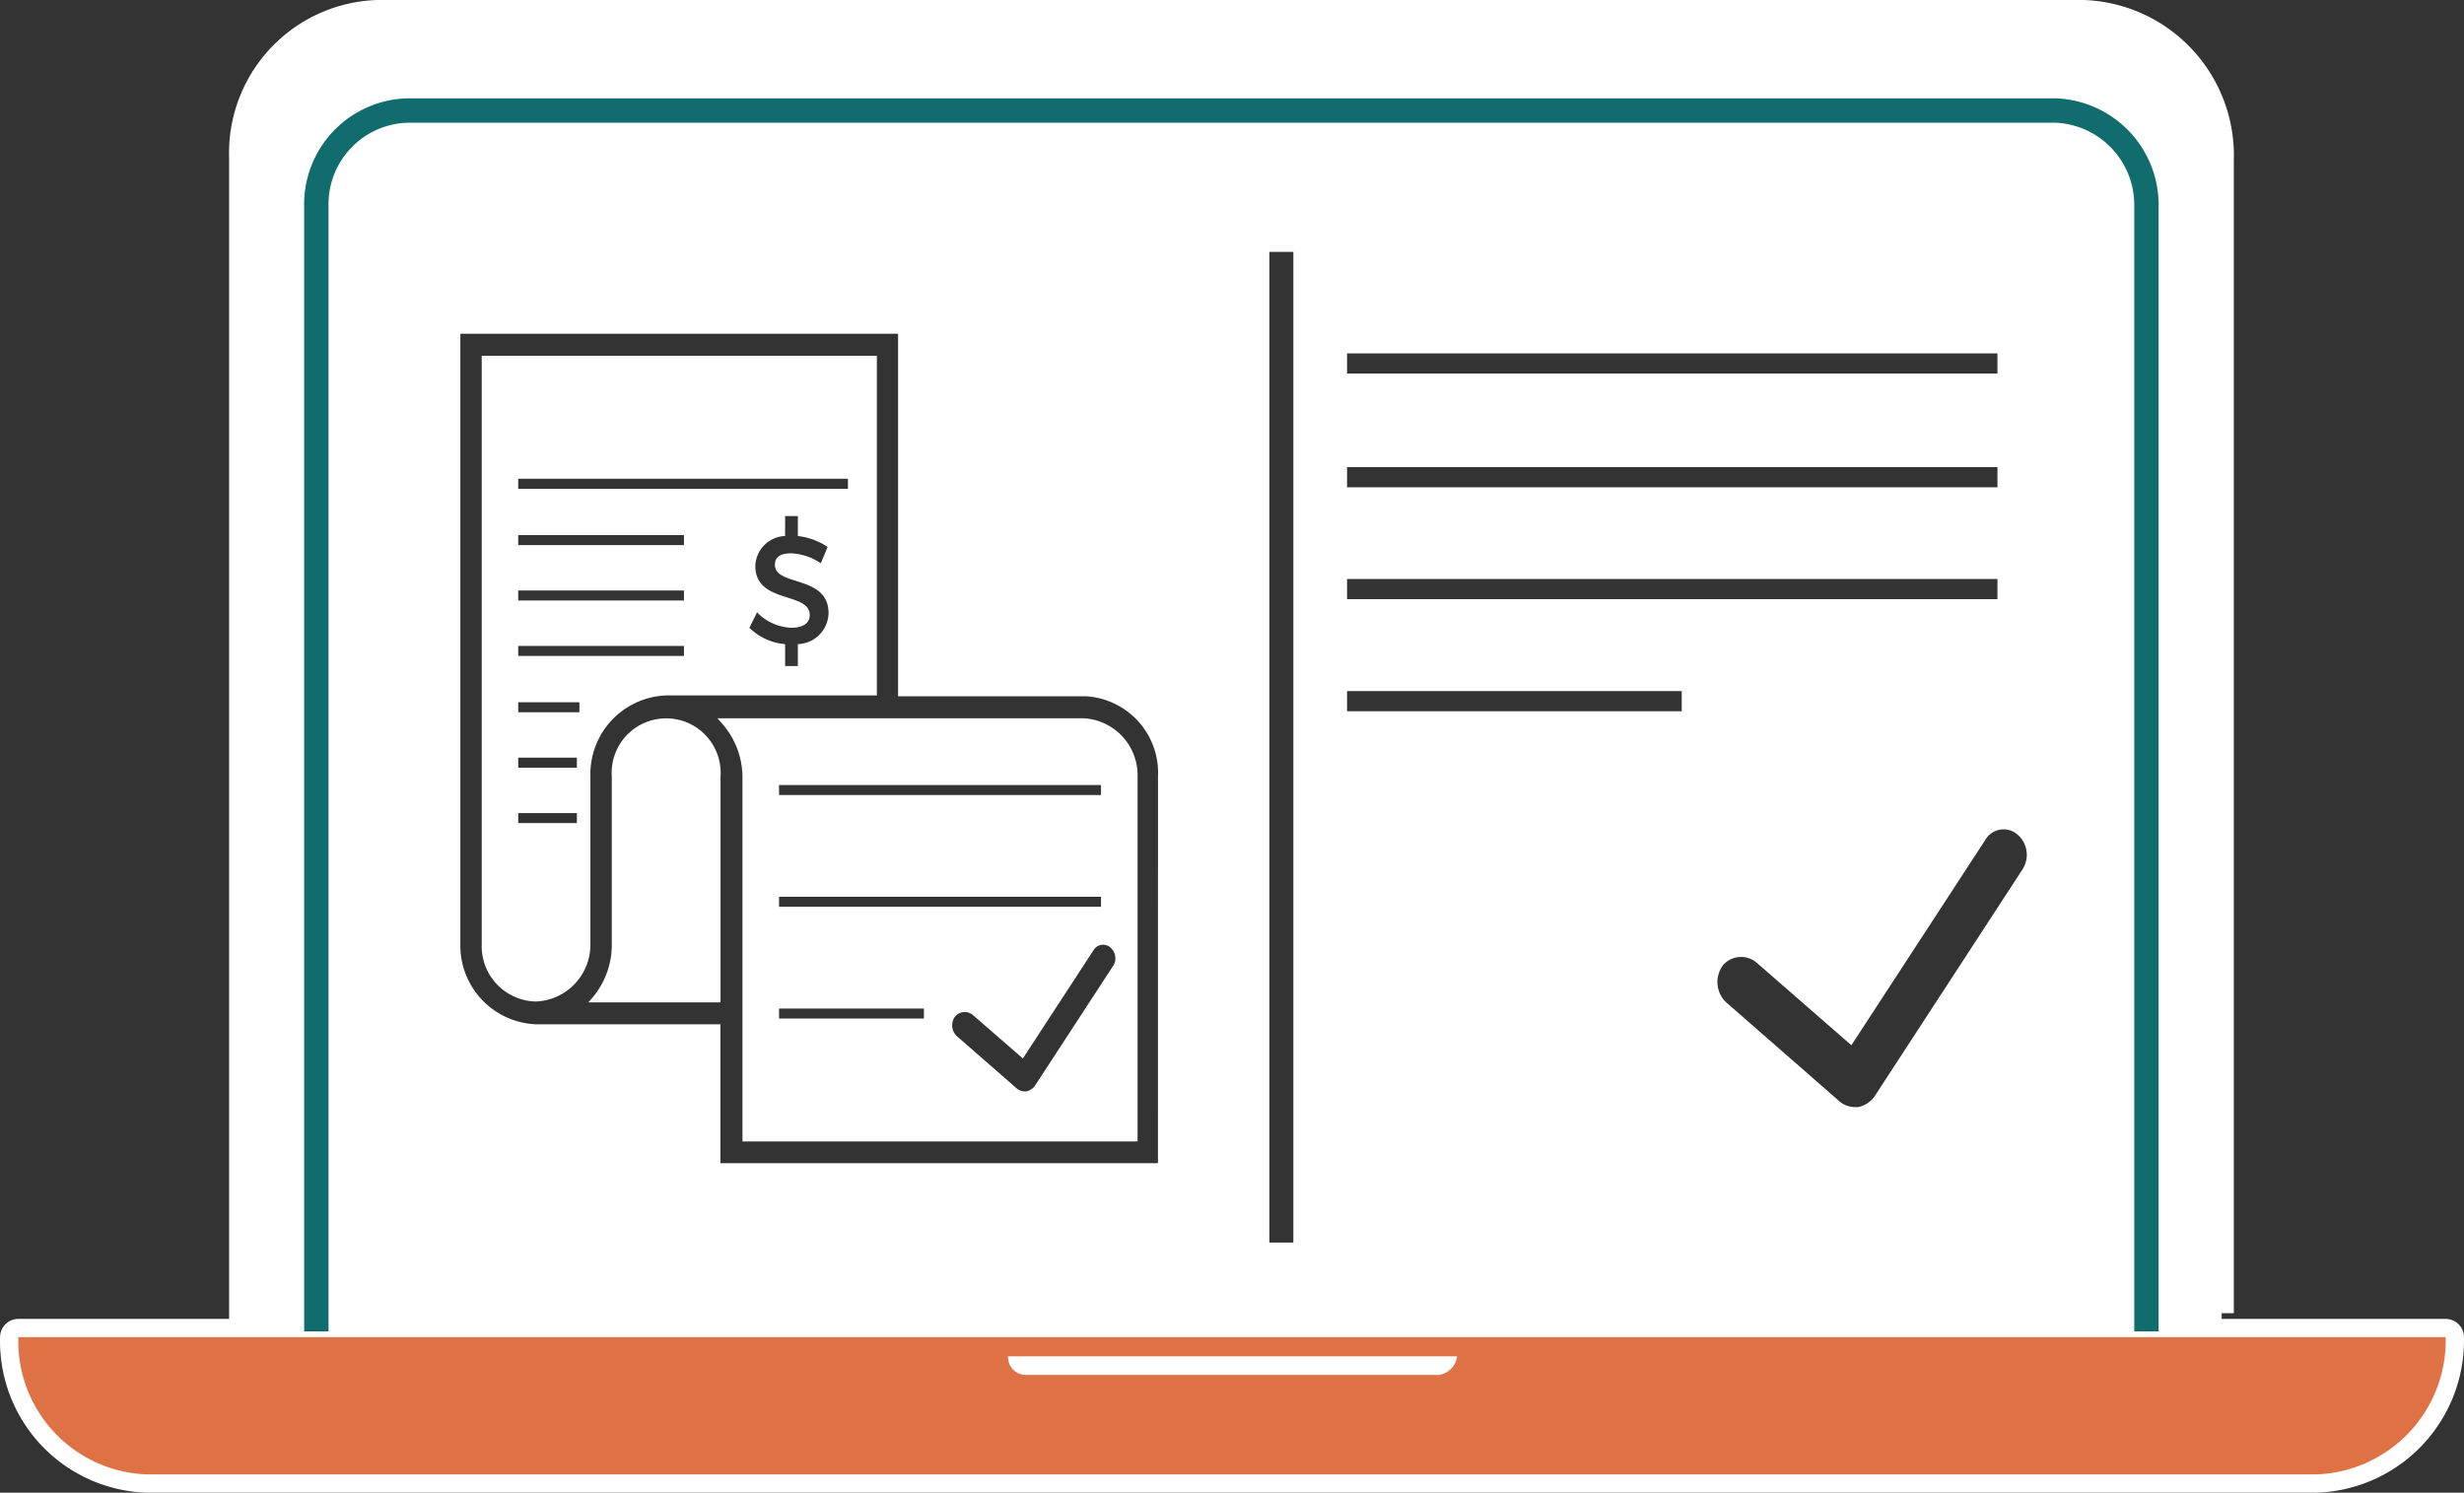
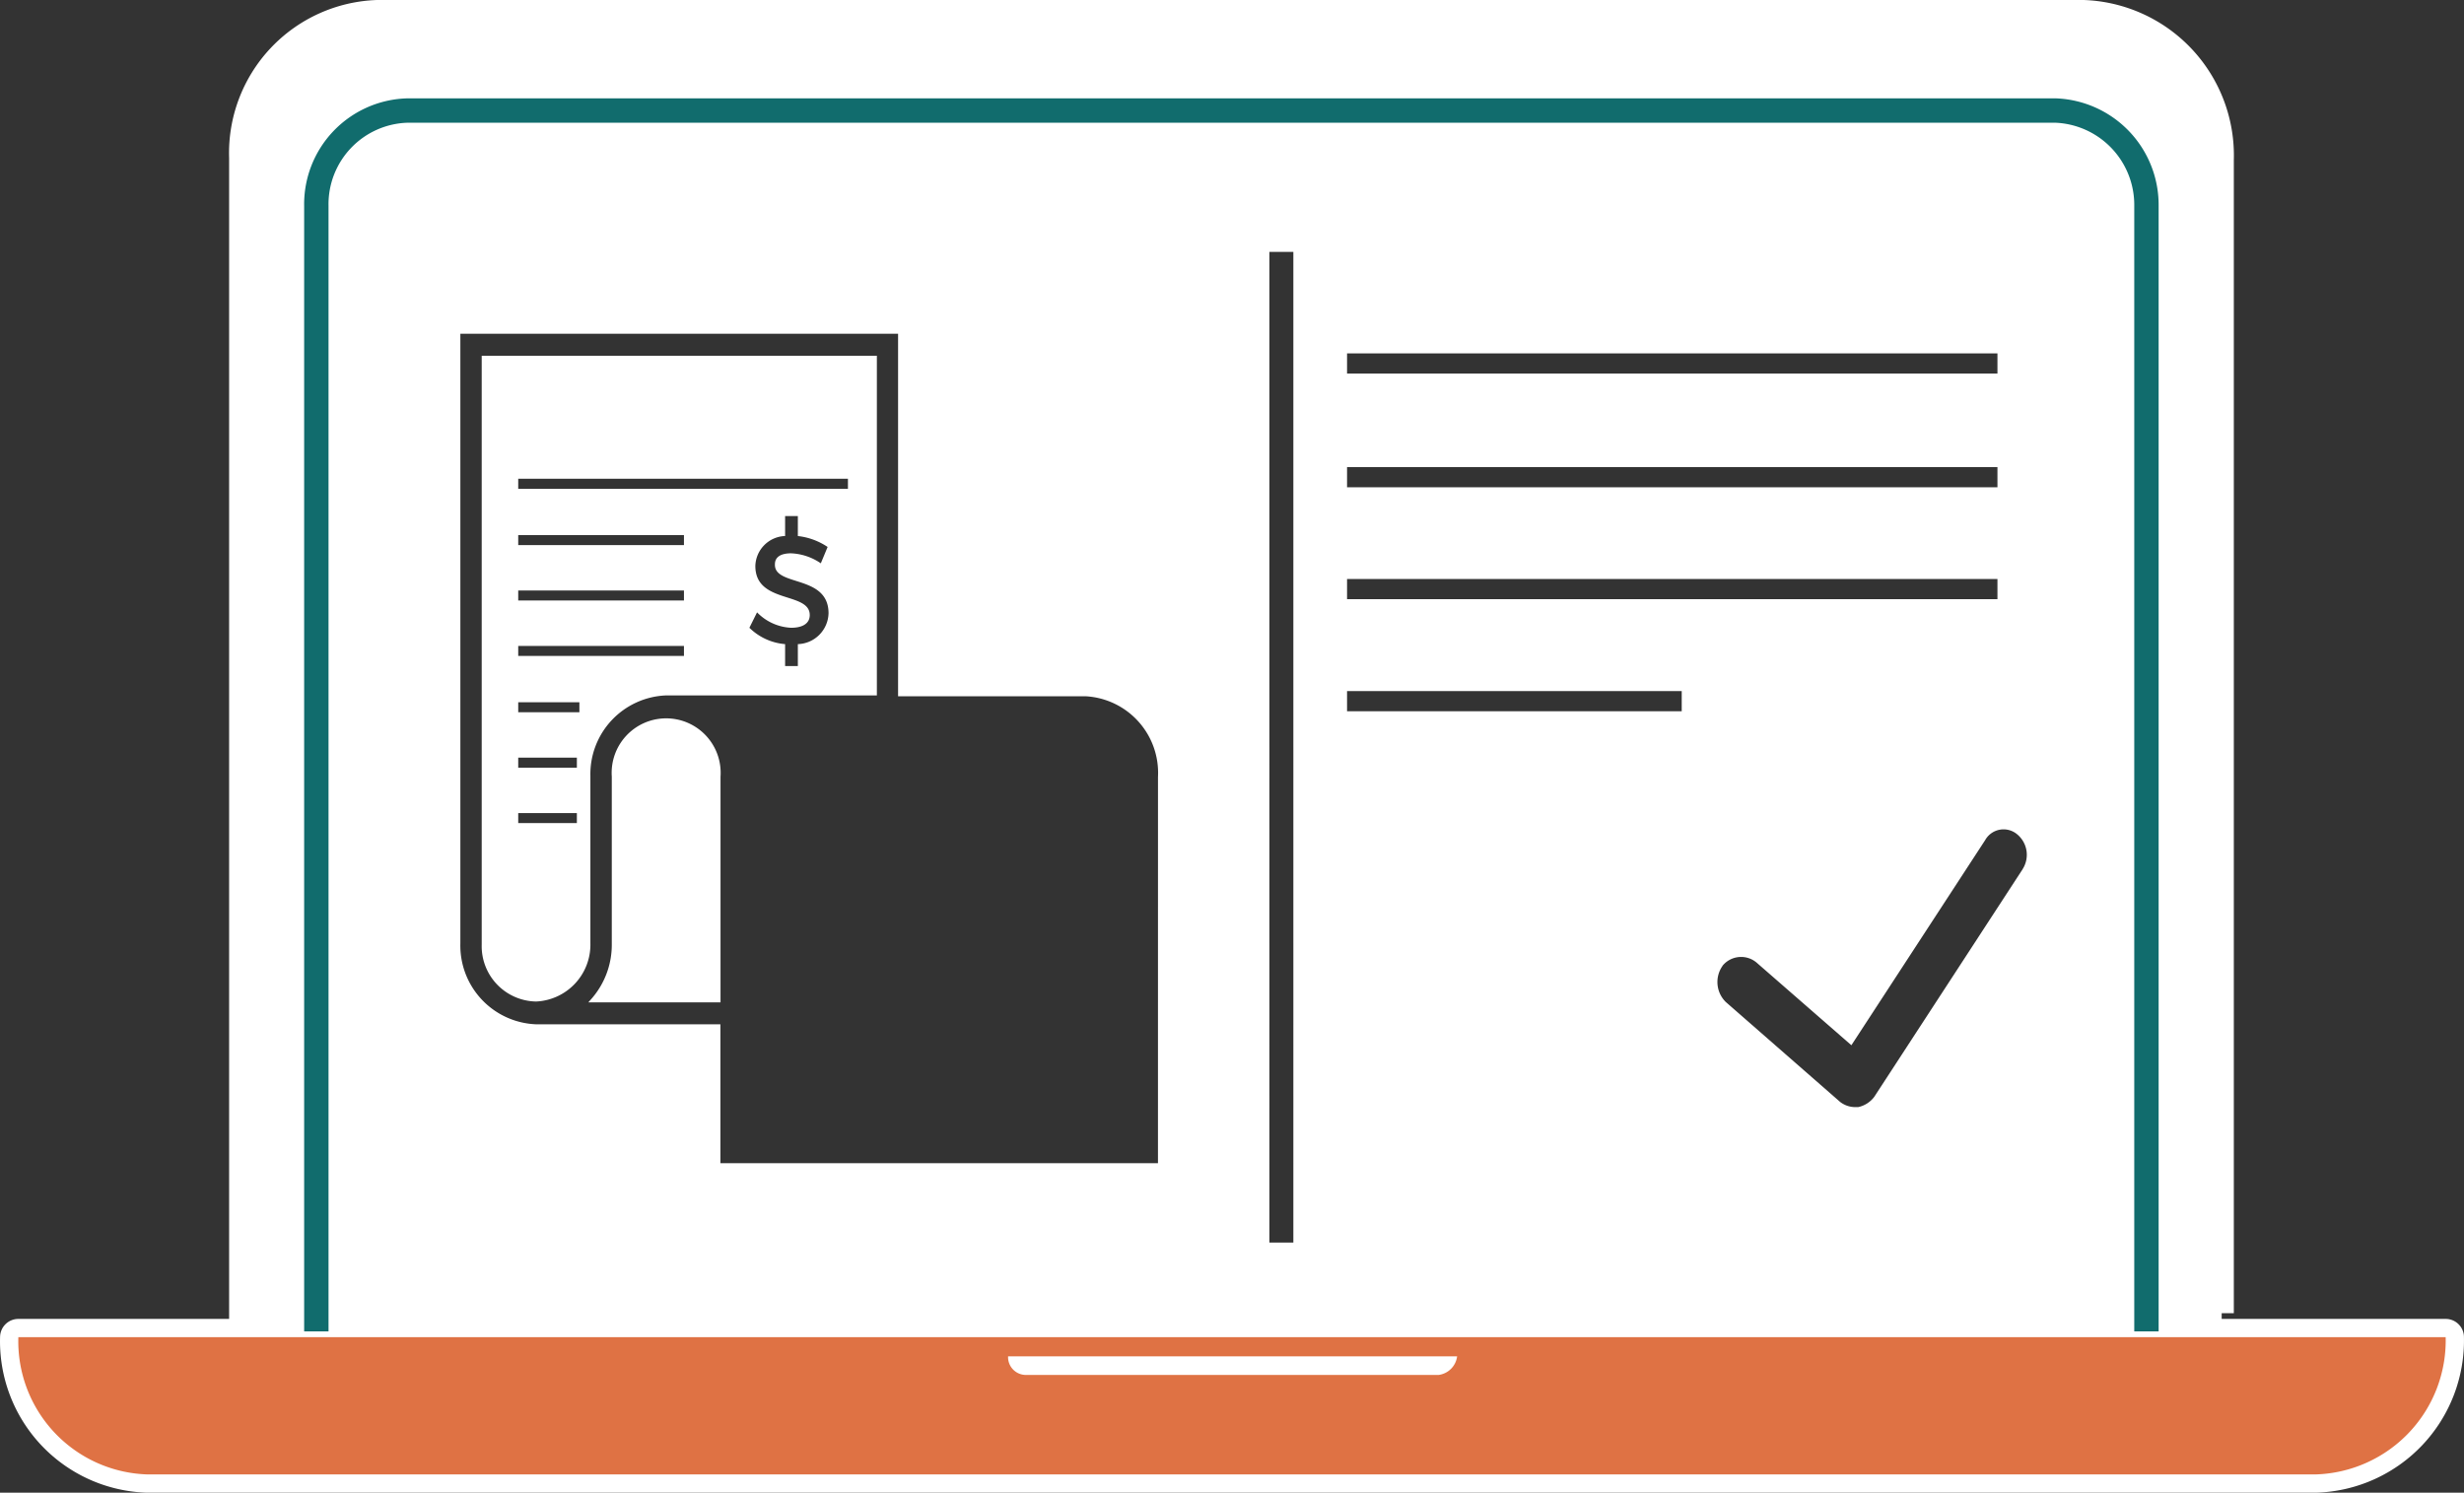
<svg xmlns="http://www.w3.org/2000/svg" width="101.095" height="61.25" viewBox="0 0 101.095 61.25">
  <rect x="0" y="0" width="101.095" height="61.25" fill="#333333" stroke="none" />
  <defs>
    <style>.a{fill:#fff;}.b,.d,.e{fill:none;}.b,.d{stroke:#fff;}.b{stroke-linecap:round;stroke-linejoin:round;stroke-width:1.5px;}.c{fill:#df7244;}.d,.e{stroke-miterlimit:10;}.e{stroke:#116c6d;}</style>
  </defs>
  <g transform="translate(-38.148 -150.579)">
    <g transform="translate(48.045 151.079)">
      <path class="a" d="M60.462,191.91a2.335,2.335,0,0,0,2.226-2.394V182.65a3.232,3.232,0,0,1,3.1-3.3h8.654V165.412H58.229v24.163a2.271,2.271,0,0,0,2.234,2.335ZM71.2,177.245v.9h-.523v-.9a2.361,2.361,0,0,1-1.465-.671l.314-.633a2.081,2.081,0,0,0,1.395.633c.492,0,.767-.187.767-.522,0-.969-2.232-.448-2.232-2.013a1.265,1.265,0,0,1,1.221-1.23v-.819H71.2v.82a2.718,2.718,0,0,1,1.221.448l-.279.671a2.323,2.323,0,0,0-1.221-.41c-.418,0-.662.15-.662.448-.038.931,2.2.41,2.2,2.012A1.3,1.3,0,0,1,71.2,177.245ZM59.727,170.46H73.255v.41H59.727Zm0,2.311h6.8v.41h-6.8Zm0,2.274h6.8v.41h-6.8Zm0,2.274h6.8v.41h-6.8Zm0,2.311h2.51v.41h-2.51Zm0,2.274h2.406v.41H59.727Zm0,2.274h2.406v.41H59.727Z" transform="translate(-48.362 -151.314)" />
-       <path class="a" d="M85.3,197.9V182.935a2.338,2.338,0,0,0-2.239-2.4h-15l.165.188a3.329,3.329,0,0,1,.863,2.211V197.9Zm-1.148-7.982a.575.575,0,0,1,.14.787l-3.208,4.918a.59.59,0,0,1-.348.223h-.07a.533.533,0,0,1-.314-.112l-2.476-2.164a.606.606,0,0,1-.07-.787l.006-.007a.515.515,0,0,1,.726-.068l2.057,1.786,2.894-4.436a.338.338,0,0,1,.026-.039A.457.457,0,0,1,84.154,189.915Zm-13.563-6.643H83.8v.41H70.591Zm0,4.586H83.8v.41H70.591Zm0,4.585h5.945v.41H70.591Z" transform="translate(-48.524 -151.562)" />
      <path class="a" d="M123.785,151.079H53.778a5.782,5.782,0,0,0-5.577,5.964v47.423h81.251V157.138A5.881,5.881,0,0,0,123.785,151.079Zm-30.216,14h26.685v.828H93.569Zm0,4.667h26.685v.828H93.569Zm0,4.592h26.685v.828H93.569Zm-7.758,23.972H67.858v-5.7H60.294a3.234,3.234,0,0,1-3.105-3.31V164.275H75.148v14.874l7.694,0a3.148,3.148,0,0,1,2.97,3.313Zm5.555,3.255h-.984V160.915h.984ZM107.3,179.764H93.569v-.828H107.3Zm13.987,6.482-6.086,9.338a1.114,1.114,0,0,1-.662.424H114.4a1.017,1.017,0,0,1-.6-.212l-4.691-4.1a1.15,1.15,0,0,1-.133-1.485l0-.006a.985.985,0,0,1,1.385-.136l3.9,3.4,5.49-8.418a.8.8,0,0,1,.045-.072.867.867,0,0,1,1.207-.211A1.092,1.092,0,0,1,121.285,186.246Z" transform="translate(-48.198 -151.079)" />
      <path class="a" d="M68.1,182.935a2.236,2.236,0,1,0-4.461-.007v6.863A3.364,3.364,0,0,1,62.846,192l-.168.192H68.1Z" transform="translate(-48.435 -151.562)" />
    </g>
    <path class="b" d="M133.182,211.985H44.165a5.466,5.466,0,0,1-5.264-5.63h99.59A5.5,5.5,0,0,1,133.182,211.985Z" transform="translate(0 -0.906)" />
    <path class="c" d="M133.182,211.985H44.165a5.466,5.466,0,0,1-5.264-5.63h99.59A5.5,5.5,0,0,1,133.182,211.985Z" transform="translate(0 -0.906)" />
    <path class="a" d="M97.85,207.917H80.9a.731.731,0,0,1-.715-.747v-.017H98.609A.879.879,0,0,1,97.85,207.917Z" transform="translate(-0.677 -0.919)" />
    <path class="d" d="M129.453,204.465H48.2V157.043a5.782,5.782,0,0,1,5.577-5.964h70.007a5.881,5.881,0,0,1,5.667,6.059v47.327Z" transform="translate(-0.152)" />
    <path class="e" d="M51.331,205.278V159.095a3.846,3.846,0,0,1,3.7-3.912h67.687a3.876,3.876,0,0,1,3.7,3.912v46.183" transform="translate(-0.204 -0.067)" />
  </g>
</svg>